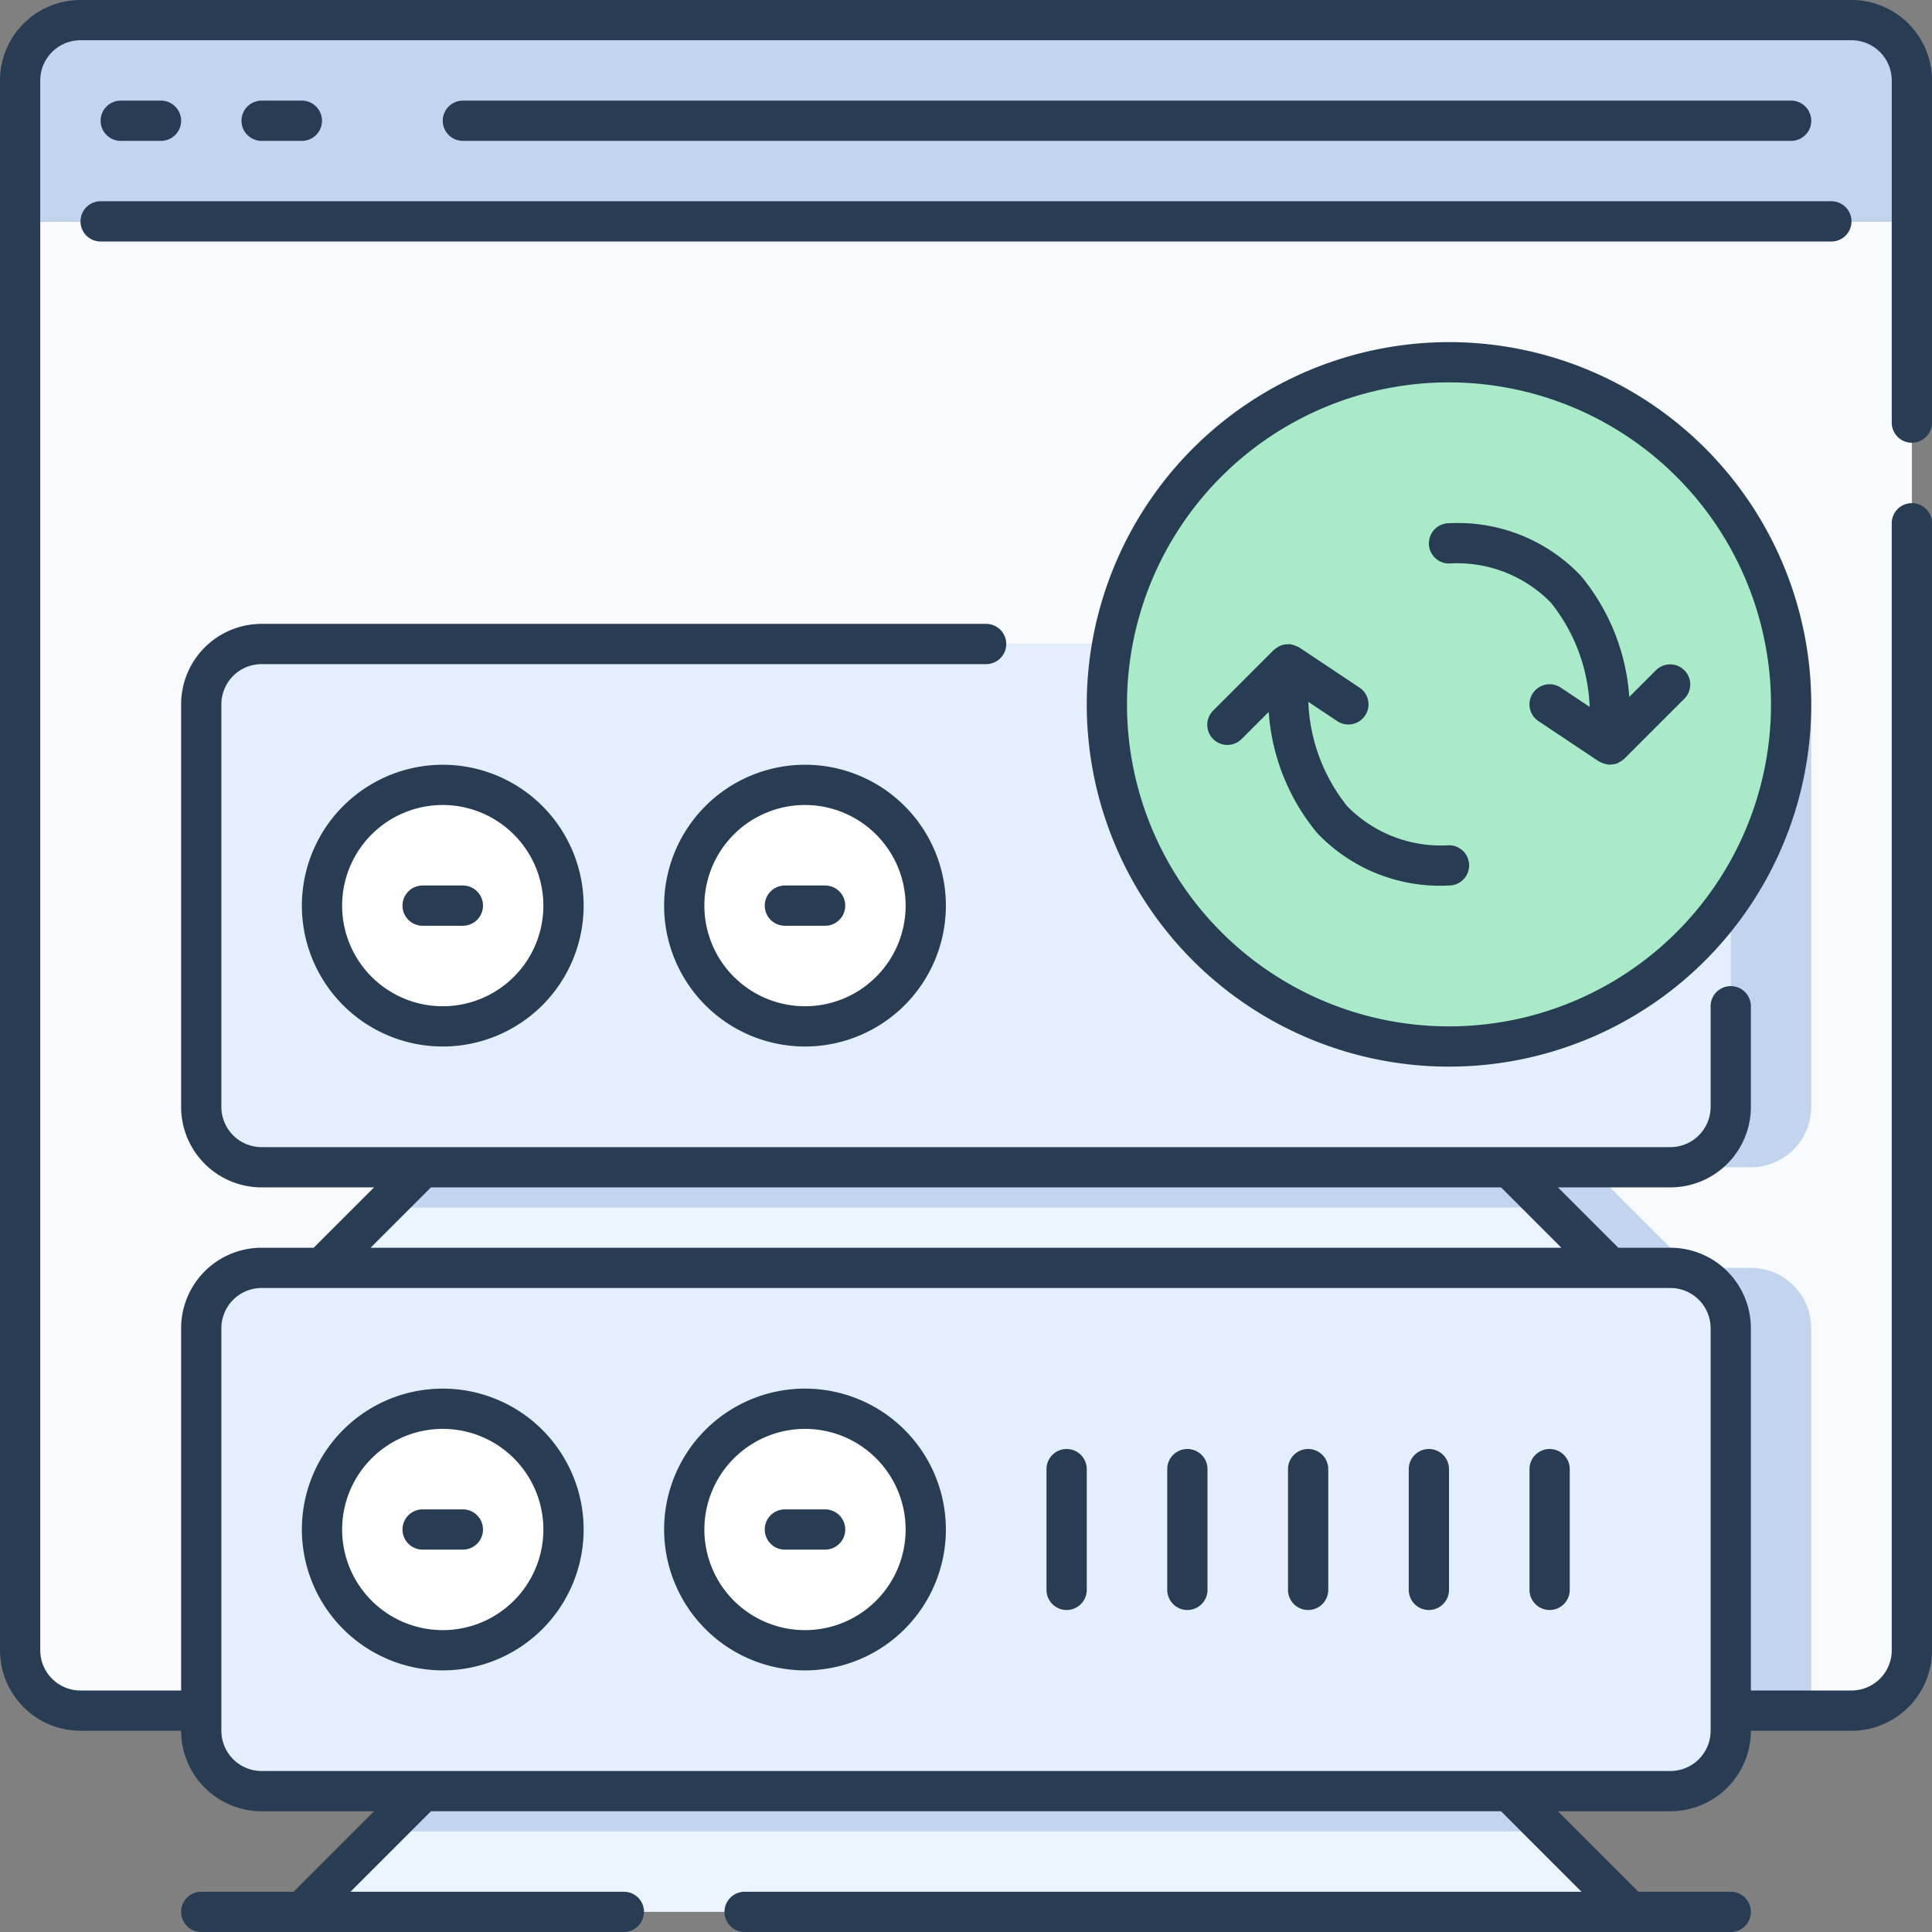
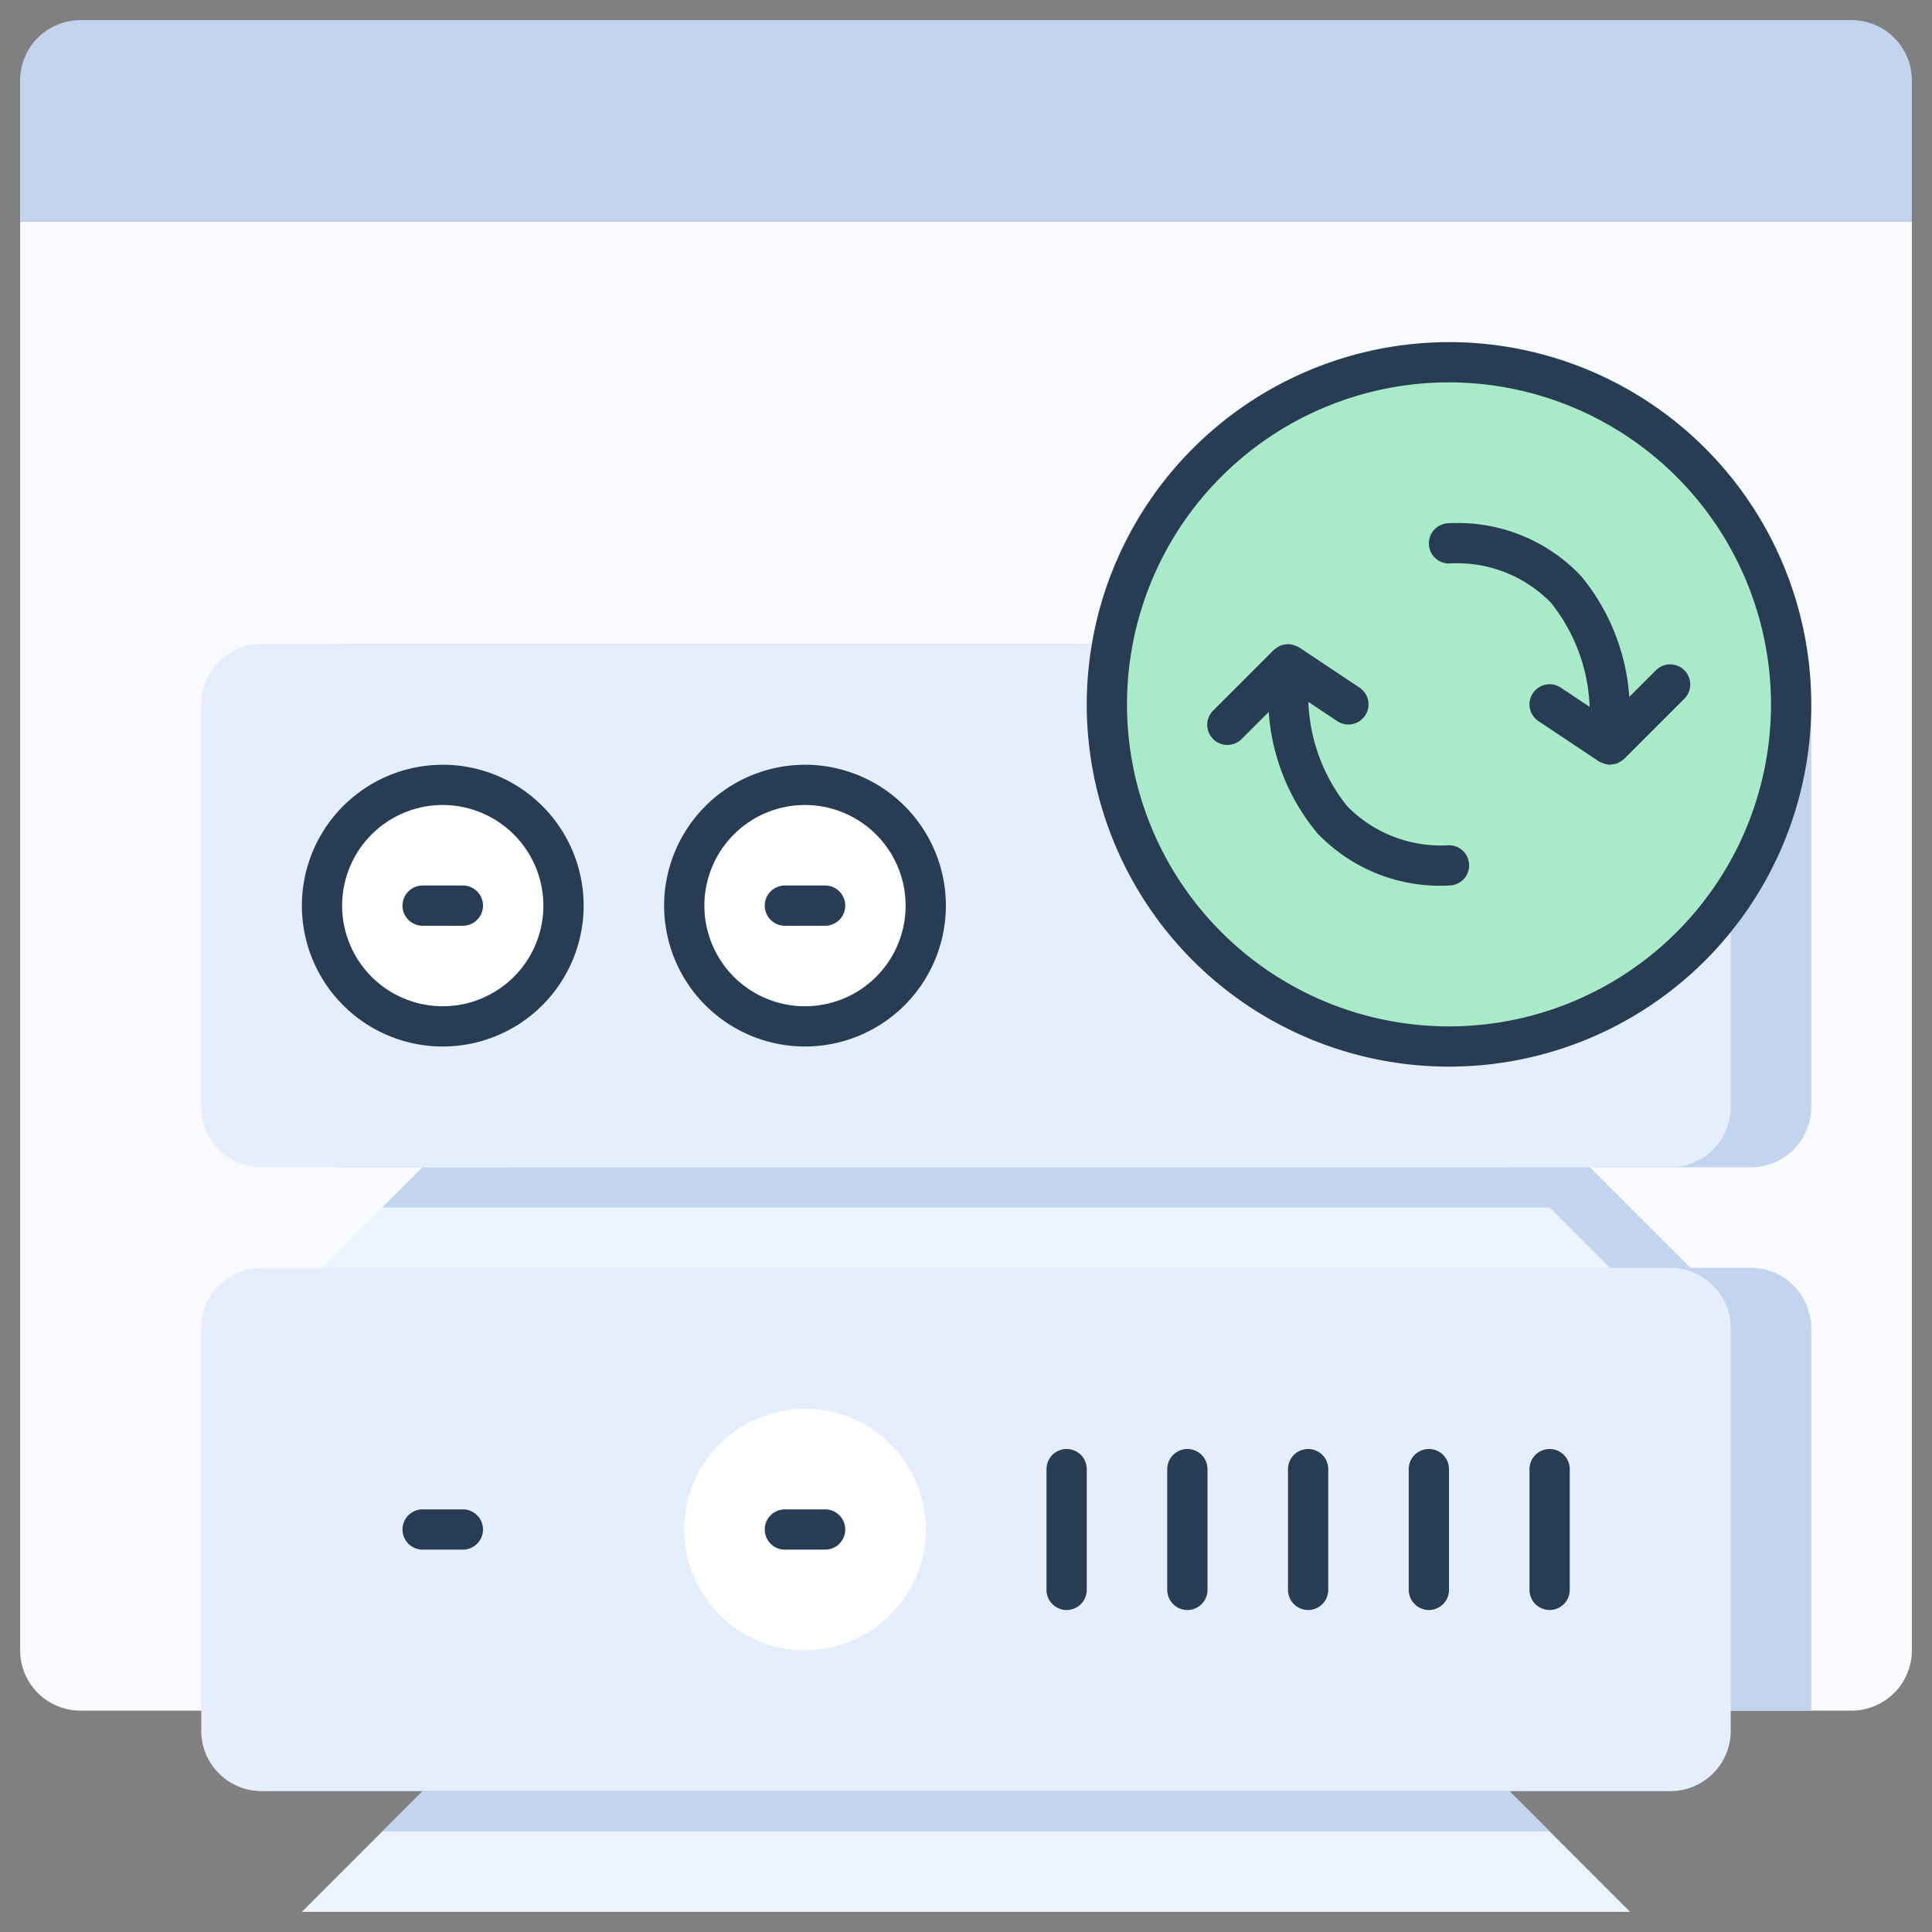
<svg xmlns="http://www.w3.org/2000/svg" id="_1.Web_Server" data-name="1.Web Server" width="96" height="96">
  <rect width="100%" height="100%" fill="#808080" stroke="none" />
  <defs>
    <style>.cls-2{fill:#c3d4ef}.cls-3{fill:#e5eefd}.cls-4{fill:#ebf4ff}.cls-5{fill:#fff}.cls-7{fill:#283d54}</style>
  </defs>
  <path d="M95 11v71a3 3 0 0 1-3 3H4a3 3 0 0 1-3-3V11z" style="fill:#f8fafd" />
  <path class="cls-2" d="M95 4v7H1V4a3 3 0 0 1 3-3h88a3 3 0 0 1 3 3zM90 55V35a3 3 0 0 0-3-3H17a3 3 0 0 0-3 3v20a3 3 0 0 0 3 3h8l-5 5h-3a3 3 0 0 0-3 3v19h76V66a3 3 0 0 0-3-3h-3l-5-5h8a3 3 0 0 0 3-3z" />
  <path class="cls-3" d="M86 66v20a3 3 0 0 1-3 3H13a3 3 0 0 1-3-3V66a3 3 0 0 1 3-3h70a3 3 0 0 1 3 3z" />
  <path class="cls-4" d="M80 63H16l5-5h54l5 5zM81 95H15l6-6h54l6 6z" />
  <path class="cls-2" d="M75 58H21l-2 2h58l-2-2zM75 89H21l-2 2h58l-2-2z" />
  <circle class="cls-5" cx="40" cy="76" r="6" />
-   <circle class="cls-5" cx="22" cy="76" r="6" />
  <path class="cls-3" d="M86 35v20a3 3 0 0 1-3 3H13a3 3 0 0 1-3-3V35a3 3 0 0 1 3-3h70a3 3 0 0 1 3 3z" />
  <circle class="cls-5" cx="40" cy="45" r="6" />
  <circle class="cls-5" cx="22" cy="45" r="6" />
  <circle cx="72" cy="35" r="17" style="fill:#a9ebc8" />
-   <path class="cls-7" d="M95 22a1 1 0 0 0 1-1V4a4 4 0 0 0-4-4H4a4 4 0 0 0-4 4v78a4 4 0 0 0 4 4h5a4 4 0 0 0 4 4h5.586l-4 4H10a1 1 0 0 0 0 2h21a1 1 0 0 0 0-2H17.414l4-4h53.172l4 4H37a1 1 0 0 0 0 2h49a1 1 0 0 0 0-2h-4.586l-4-4H83a4 4 0 0 0 4-4h5a4 4 0 0 0 4-4V26a1 1 0 0 0-2 0v56a2 2 0 0 1-2 2h-5V66a4 4 0 0 0-4-4h-2.586l-3-3H83a4 4 0 0 0 4-4v-5a1 1 0 0 0-2 0v5a2 2 0 0 1-2 2H13a2 2 0 0 1-2-2V35a2 2 0 0 1 2-2h36a1 1 0 0 0 0-2H13a4 4 0 0 0-4 4v20a4 4 0 0 0 4 4h5.586l-3 3H13a4 4 0 0 0-4 4v18H4a2 2 0 0 1-2-2V4a2 2 0 0 1 2-2h88a2 2 0 0 1 2 2v17a1 1 0 0 0 1 1zM21.414 59h53.172l3 3H18.414zM11 66a2 2 0 0 1 2-2h70a2 2 0 0 1 2 2v20a2 2 0 0 1-2 2H13a2 2 0 0 1-2-2z" />
-   <path class="cls-7" d="M92 11a1 1 0 0 0-1-1H5a1 1 0 0 0 0 2h86a1 1 0 0 0 1-1zM8 7a1 1 0 0 0 0-2H6a1 1 0 0 0 0 2zM15 7a1 1 0 0 0 0-2h-2a1 1 0 0 0 0 2zM89 7a1 1 0 0 0 0-2H23a1 1 0 0 0 0 2zM22 83a7 7 0 1 0-7-7 7.008 7.008 0 0 0 7 7zm0-12a5 5 0 1 1-5 5 5.006 5.006 0 0 1 5-5zM40 83a7 7 0 1 0-7-7 7.008 7.008 0 0 0 7 7zm0-12a5 5 0 1 1-5 5 5.006 5.006 0 0 1 5-5z" />
  <path class="cls-7" d="M21 77h2a1 1 0 0 0 0-2h-2a1 1 0 0 0 0 2zM39 77h2a1 1 0 0 0 0-2h-2a1 1 0 0 0 0 2zM53 80a1 1 0 0 0 1-1v-6a1 1 0 0 0-2 0v6a1 1 0 0 0 1 1zM59 80a1 1 0 0 0 1-1v-6a1 1 0 0 0-2 0v6a1 1 0 0 0 1 1zM65 80a1 1 0 0 0 1-1v-6a1 1 0 0 0-2 0v6a1 1 0 0 0 1 1zM71 80a1 1 0 0 0 1-1v-6a1 1 0 0 0-2 0v6a1 1 0 0 0 1 1zM77 80a1 1 0 0 0 1-1v-6a1 1 0 0 0-2 0v6a1 1 0 0 0 1 1zM15 45a7 7 0 1 0 7-7 7.008 7.008 0 0 0-7 7zm12 0a5 5 0 1 1-5-5 5.006 5.006 0 0 1 5 5zM33 45a7 7 0 1 0 7-7 7.008 7.008 0 0 0-7 7zm12 0a5 5 0 1 1-5-5 5.006 5.006 0 0 1 5 5z" />
  <path class="cls-7" d="M20 45a1 1 0 0 0 1 1h2a1 1 0 0 0 0-2h-2a1 1 0 0 0-1 1zM38 45a1 1 0 0 0 1 1h2a1 1 0 0 0 0-2h-2a1 1 0 0 0-1 1zM54 35a18 18 0 1 0 18-18 18.021 18.021 0 0 0-18 18zm34 0a16 16 0 1 1-16-16 16.019 16.019 0 0 1 16 16z" />
  <path class="cls-7" d="M72 26a1 1 0 0 0 0 2 6.513 6.513 0 0 1 5.059 1.942 8.805 8.805 0 0 1 1.93 5.182l-1.434-.956a1 1 0 0 0-1.11 1.664l3 2c.016.011.035.014.052.024s.055.026.084.04a.971.971 0 0 0 .269.082c.019 0 .034.014.052.016a.838.838 0 0 0 .086 0L80 38a.737.737 0 0 0 .079-.016 1 1 0 0 0 .29-.056c.031-.013.056-.038.086-.053a1.034 1.034 0 0 0 .231-.154c.006-.006.015-.008.021-.014l3-3a1 1 0 0 0-1.414-1.414l-1.335 1.335a10.56 10.56 0 0 0-2.41-6.021A8.419 8.419 0 0 0 72 26zM72 42a6.513 6.513 0 0 1-5.059-1.942 8.805 8.805 0 0 1-1.93-5.182l1.434.956a1 1 0 0 0 1.11-1.664l-3-2c-.015-.01-.032-.012-.048-.021a.959.959 0 0 0-.118-.052.976.976 0 0 0-.238-.073c-.019 0-.034-.014-.053-.016s-.051.008-.077.007a.968.968 0 0 0-.228.021.934.934 0 0 0-.151.042.912.912 0 0 0-.171.092.951.951 0 0 0-.138.1c-.013.011-.028.016-.04.028l-3 3a1 1 0 1 0 1.414 1.414l1.335-1.335a10.56 10.56 0 0 0 2.41 6.021A8.419 8.419 0 0 0 72 44a1 1 0 0 0 0-2z" />
</svg>